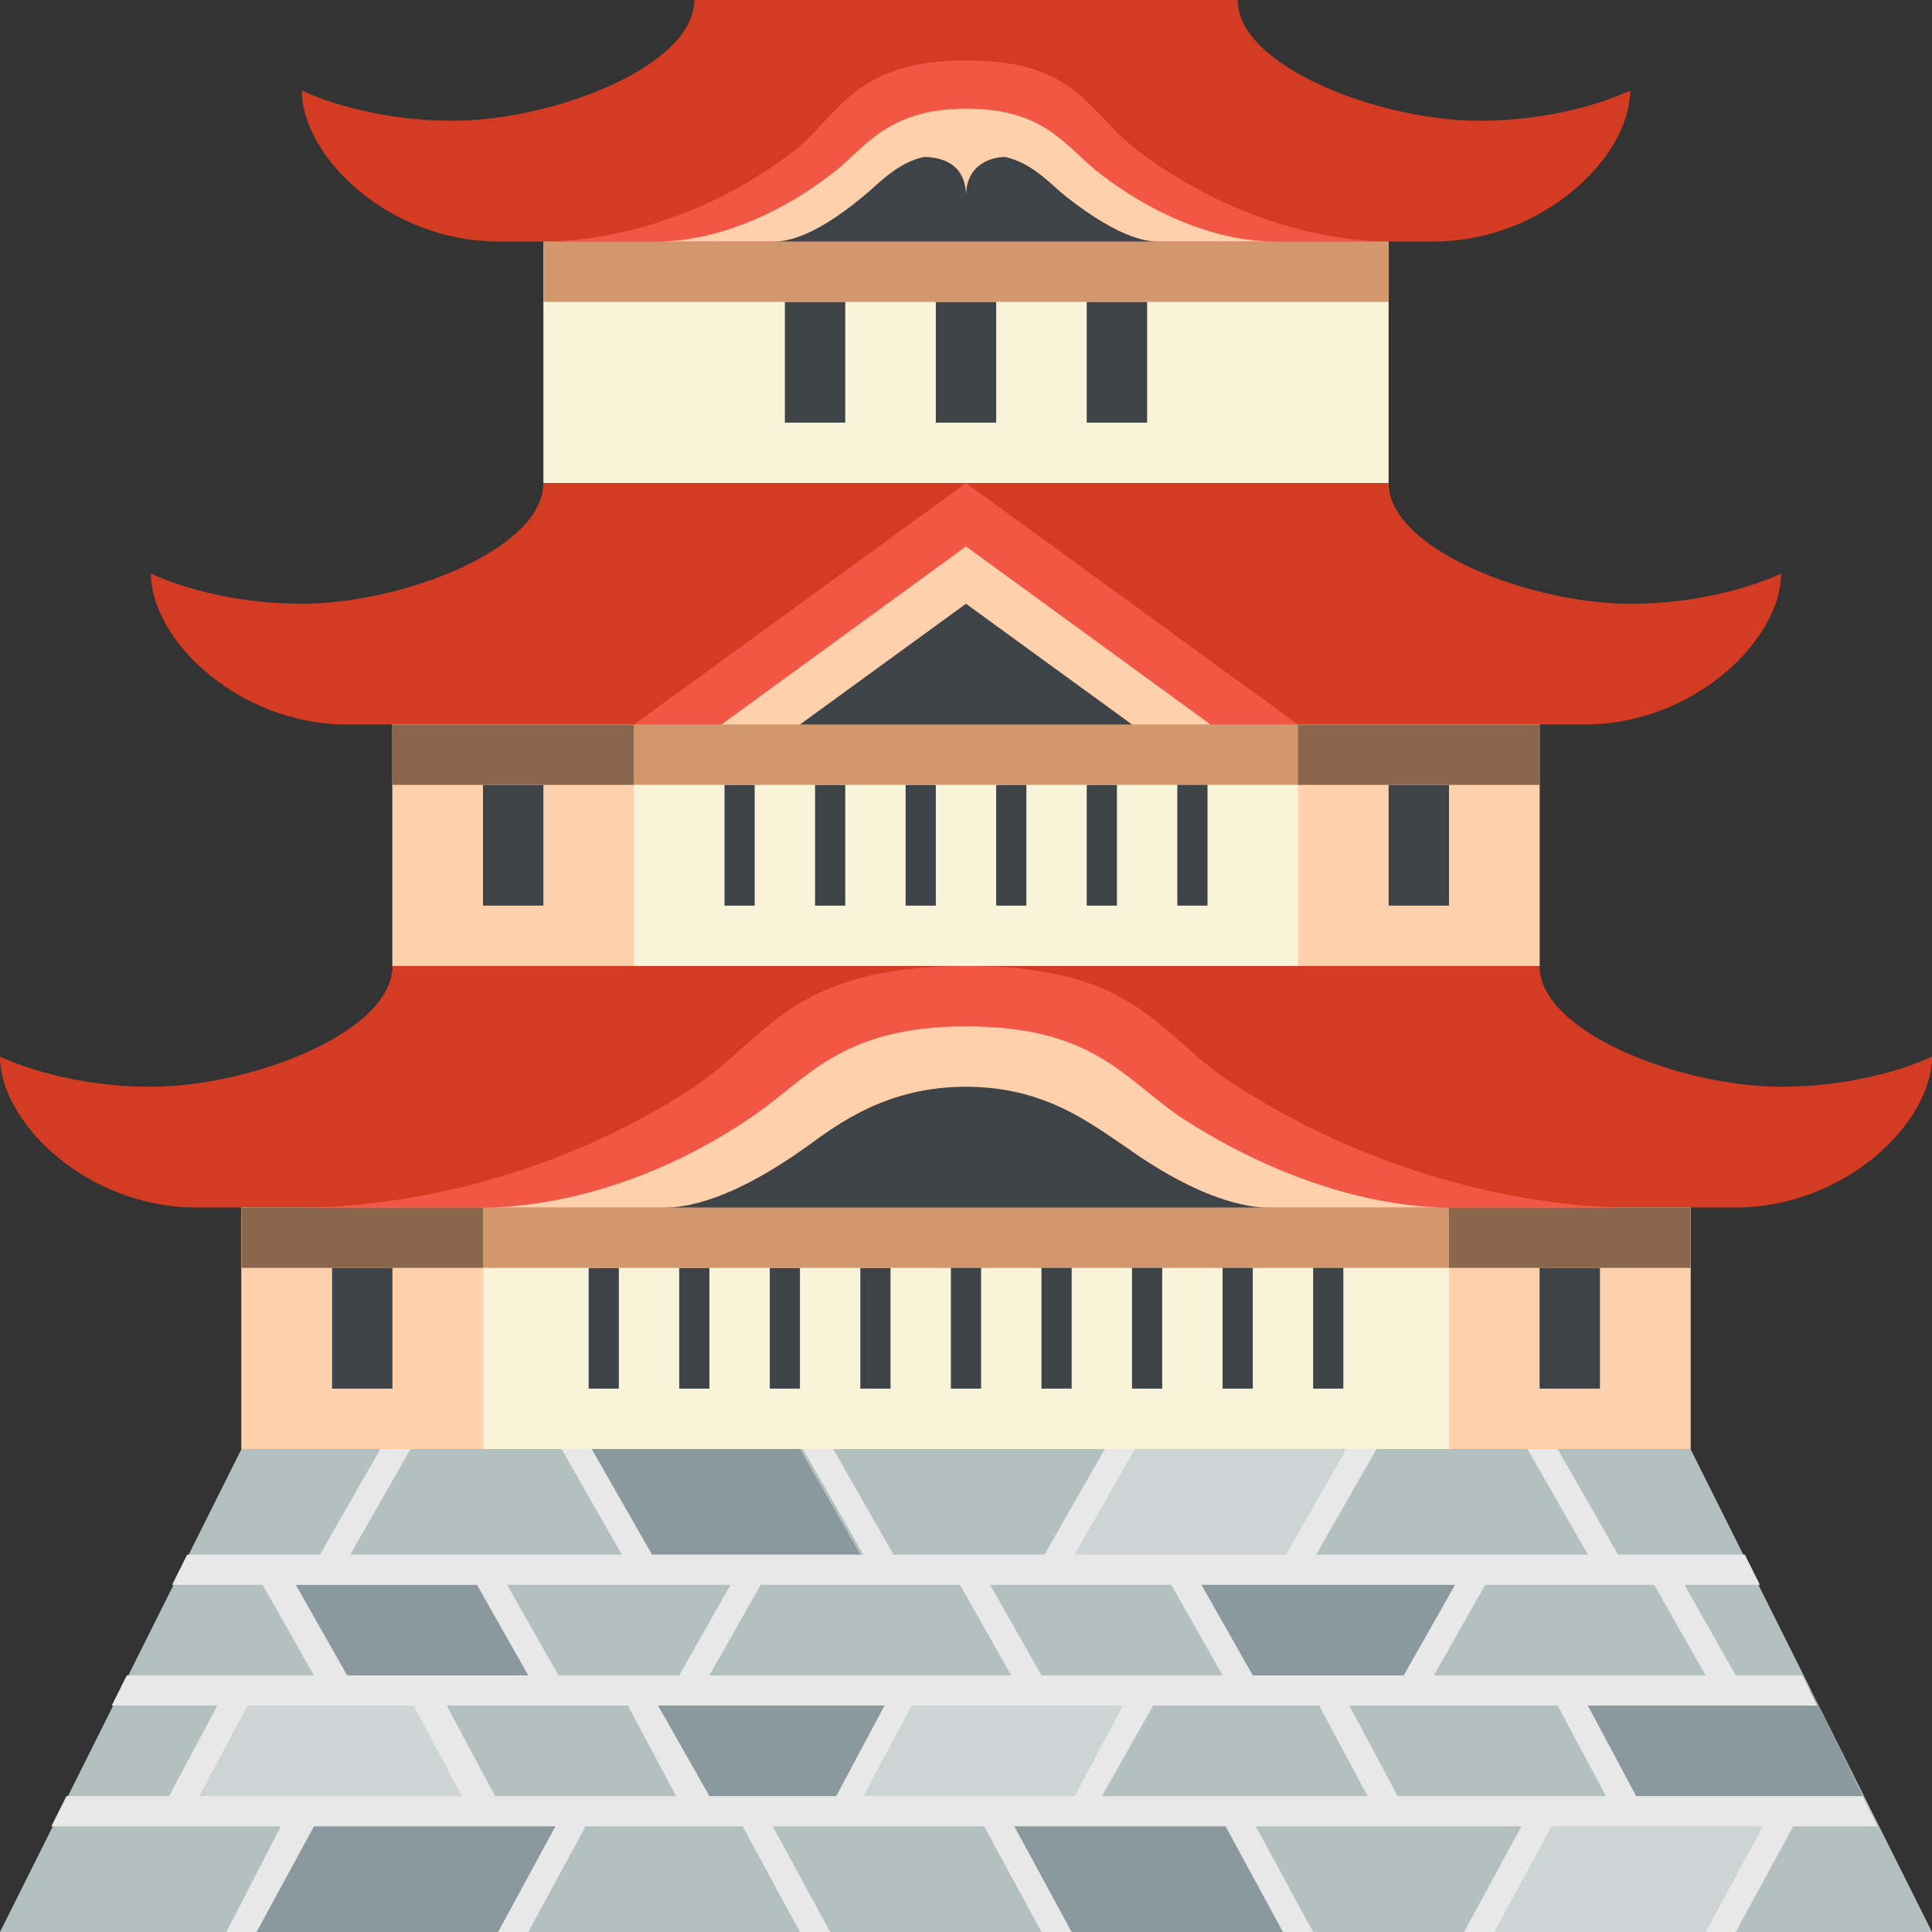
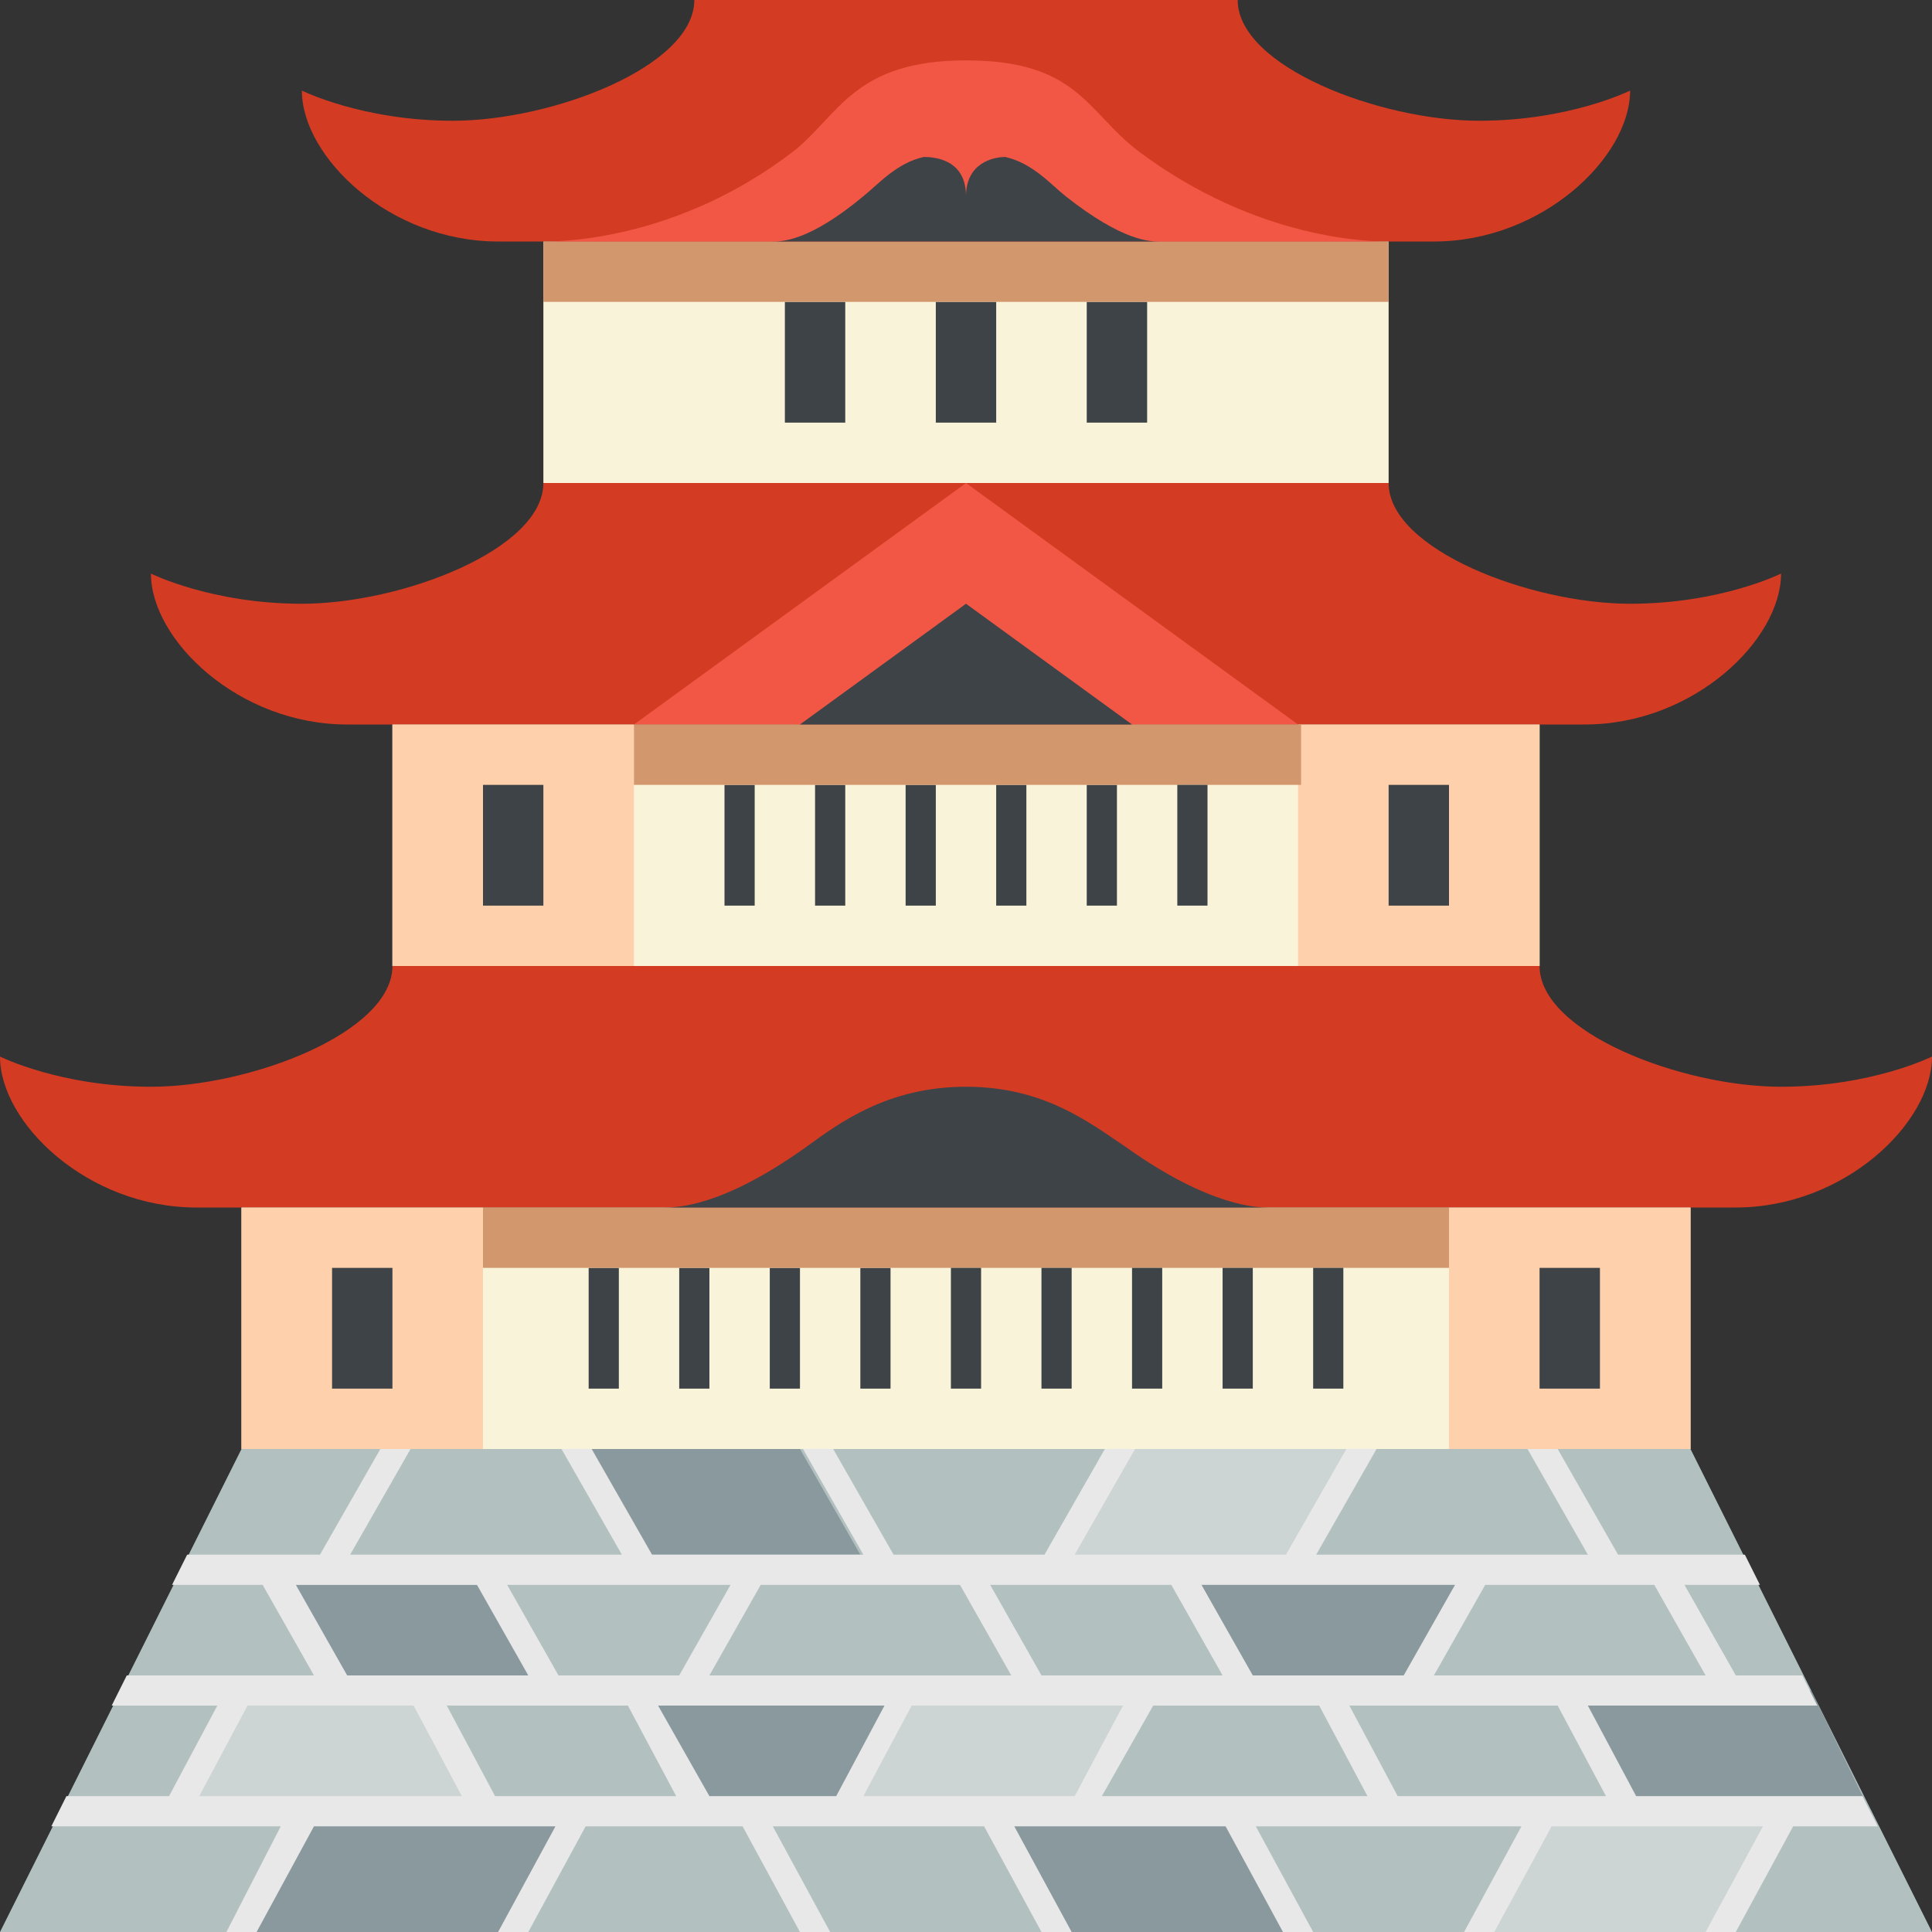
<svg xmlns="http://www.w3.org/2000/svg" viewBox="0 0 64 64">
  <rect x="0" y="0" width="64" height="64" fill="#333333" stroke="none" />
  <title>Japanese castle</title>
  <path fill="#b2c1c0" d="M56 48H8L0 64h64z" />
  <g fill="#f9f3d9">
    <path d="M8 40h48v8H8zM13 24h38v8H13zM18 8h28v8H18z" />
  </g>
  <g fill="#d33b23">
    <path d="M18 16c0 2.2-4.7 4-8 4-3 0-5-1-5-1 0 2.2 2.9 5 6.5 5H32v-8H18zM13 32c0 2.2-4.7 4-8 4-3 0-5-1-5-1 0 2.2 2.9 5 6.5 5H32v-8H13zM51 32c0 2.2 4.7 4 8 4 3 0 5-1 5-1 0 2.2-2.9 5-6.5 5H32v-8h19zM46 16c0 2.2 4.7 4 8 4 3 0 5-1 5-1 0 2.2-2.9 5-6.5 5H32v-8h14zM41 0c0 2.2 4.7 4 8 4 3 0 5-1 5-1 0 2.2-2.9 5-6.5 5H32V0h9zM23 0c0 2.2-4.7 4-8 4-3 0-5-1-5-1 0 2.2 2.9 5 6.5 5H32V0h-9z" />
  </g>
  <g fill="#3e4347">
    <path d="M24 26h1v4h-1zM27 26h1v4h-1zM36 26h1v4h-1zM30 26h1v4h-1zM33 26h1v4h-1zM25.5 42h1v4h-1zM19.5 42h1v4h-1zM22.5 42h1v4h-1zM28.5 42h1v4h-1zM26 10h2v4h-2zM36 10h2v4h-2zM31 10h2v4h-2z" />
  </g>
  <g fill="#fed0ac">
    <path d="M8 40h8v8H8zM48 40h8v8h-8zM13 24h8v8h-8zM43 24h8v8h-8z" />
  </g>
  <g fill="#3e4347">
    <path d="M51 42h2v4h-2zM11 42h2v4h-2z" />
  </g>
  <path fill="#f15744" d="M32 16l-11 8h22z" />
  <g fill="#d3976e">
    <path d="M18 8h28v2H18zM21 24h22.1v2H21z" />
  </g>
  <g fill="#3e4347">
    <path d="M46 26h2v4h-2zM16 26h2v4h-2z" />
  </g>
  <path fill="#d3976e" d="M16 40h32v2H16z" />
  <g fill="#89664c">
-     <path d="M8 40h8v2H8zM48 40h8v2h-8zM13 24h8v2h-8zM43 24h8v2h-8z" />
-   </g>
-   <path fill="#fed0ac" d="M40.1 24L32 18.1 23.9 24z" />
+     </g>
  <g fill="#3e4347">
    <path d="M26.5 24h11L32 20zM37.5 42h1v4h-1zM31.5 42h1v4h-1zM34.5 42h1v4h-1zM40.5 42h1v4h-1zM43.5 42h1v4h-1z" />
  </g>
-   <path fill="#f15744" d="M41 36c-2.7-1.7-3.2-4-9-4s-6.6 2.4-9 4c-6.1 4-12.2 4-13 4h44c-.8 0-6.7 0-13-4" />
-   <path fill="#fed0ac" d="M39.1 37c-1.9-1.3-2.9-3-7.1-3-4.2 0-5.3 1.8-7.1 3-4.4 3-8.3 3-8.9 3h32c-.6 0-4.3 0-8.9-3" />
  <g fill="#3e4347">
    <path d="M37.3 38c-1.2-.8-2.7-2-5.3-2-2.6 0-4.2 1.2-5.3 2-2.8 2-4.3 2-4.7 2h20c-.3 0-1.9 0-4.7-2M39 26h1v4h-1z" />
  </g>
  <path fill="#f15744" d="M37.7 5c-1.7-1.3-2-3-5.7-3s-4.2 1.8-5.7 3c-3.9 3-7.8 3-8.3 3h28c-.5 0-4.3 0-8.3-3" />
-   <path fill="#fed0ac" d="M36.5 5.8c-1.2-.9-1.8-2.2-4.5-2.2S28.6 5 27.5 5.8C24.6 8 22.2 8 21.8 8h20.4c-.4 0-2.8 0-5.7-2.2" />
  <path fill="#3e4347" d="M35.3 6.5c-.5-.4-1.1-1.1-2-1.3-.4 0-1.3.2-1.3 1.3 0-1.2-1-1.3-1.4-1.3-.9.2-1.5.9-2 1.3C26.8 8 25.9 8 25.6 8h12.8c-.3 0-1.2 0-3.1-1.5" />
  <g fill="#62727a">
    <path d="M28.5 51.5h-7l-2-3.5h7zM17.5 55.5h-6.7l-1-3h6.7zM27.5 60.1h-4l-3-4.1h10zM47 56h-6l-2-4.1h10zM8.1 64H17l2.1-3.9h-8.9zM43 64h-8.1L33 60.1h8.1zM54 60.1h8L60 56h-8z" opacity=".5" />
  </g>
  <g fill="#e8e8e8">
    <path d="M57.1 64h-7.8l1.5-4h8.5zM16 60H5.5L8 56h6zM36 60h-8.5l2.5-4h8zM43 52h-8.5l2.5-4h8z" opacity=".5" />
    <path d="M53.2 59.5h-6.9l-1.6-3h6.9l1.6 3m-32.4-3l1.6 3h-6l-1.6-3h6m1 0h7.5l-1.6 3h-4.2l-1.7-3m8.4 0h7l-1.6 3h-7l1.6-3m8 0h5.5l1.6 3h-8.8l1.7-3m16.6-4l1.7 3h-9l1.7-3h5.6m-6.6 0l-1.7 3h-5l-1.7-3h8.4m-9.4 0l1.7 3h-6l-1.7-3h6m-7 0l1.7 3h-10l1.7-3h6.6m-7.6 0l-1.7 3h-4l-1.7-3h7.4m-14.4 0h6l1.7 3h-6l-1.7-3m-1.6 4h5.5l1.6 3H6.6l1.6-3m54 4l-.5-1h-7.5l-1.6-3h7.6l-.5-1h-2.2l-1.7-3h2.5l-.5-1h-4.2l-2-3.5h-1l2 3.5h-9l2-3.5h-1l-2 3.5h-7l2-3.5h-1l-2 3.5h-5l-2-3.5h-1l2 3.5h-7l-2-3.5h-1l2 3.5h-9l2-3.5h-1l-2 3.5H6.2l-.5 1h3l1.7 3H4.2l-.5 1h3.5l-1.6 3H2.2l-.5 1h7.6L7.5 64h1l1.9-3.5h8L16.5 64h1l1.9-3.5h5.2l1.9 3.5h1l-1.9-3.5h7l1.9 3.5h1l-1.9-3.5h7l1.9 3.5h1l-1.9-3.5h8.8L48.5 64h1l1.9-3.5h7L56.5 64h1l1.9-3.5h2.8" />
  </g>
</svg>